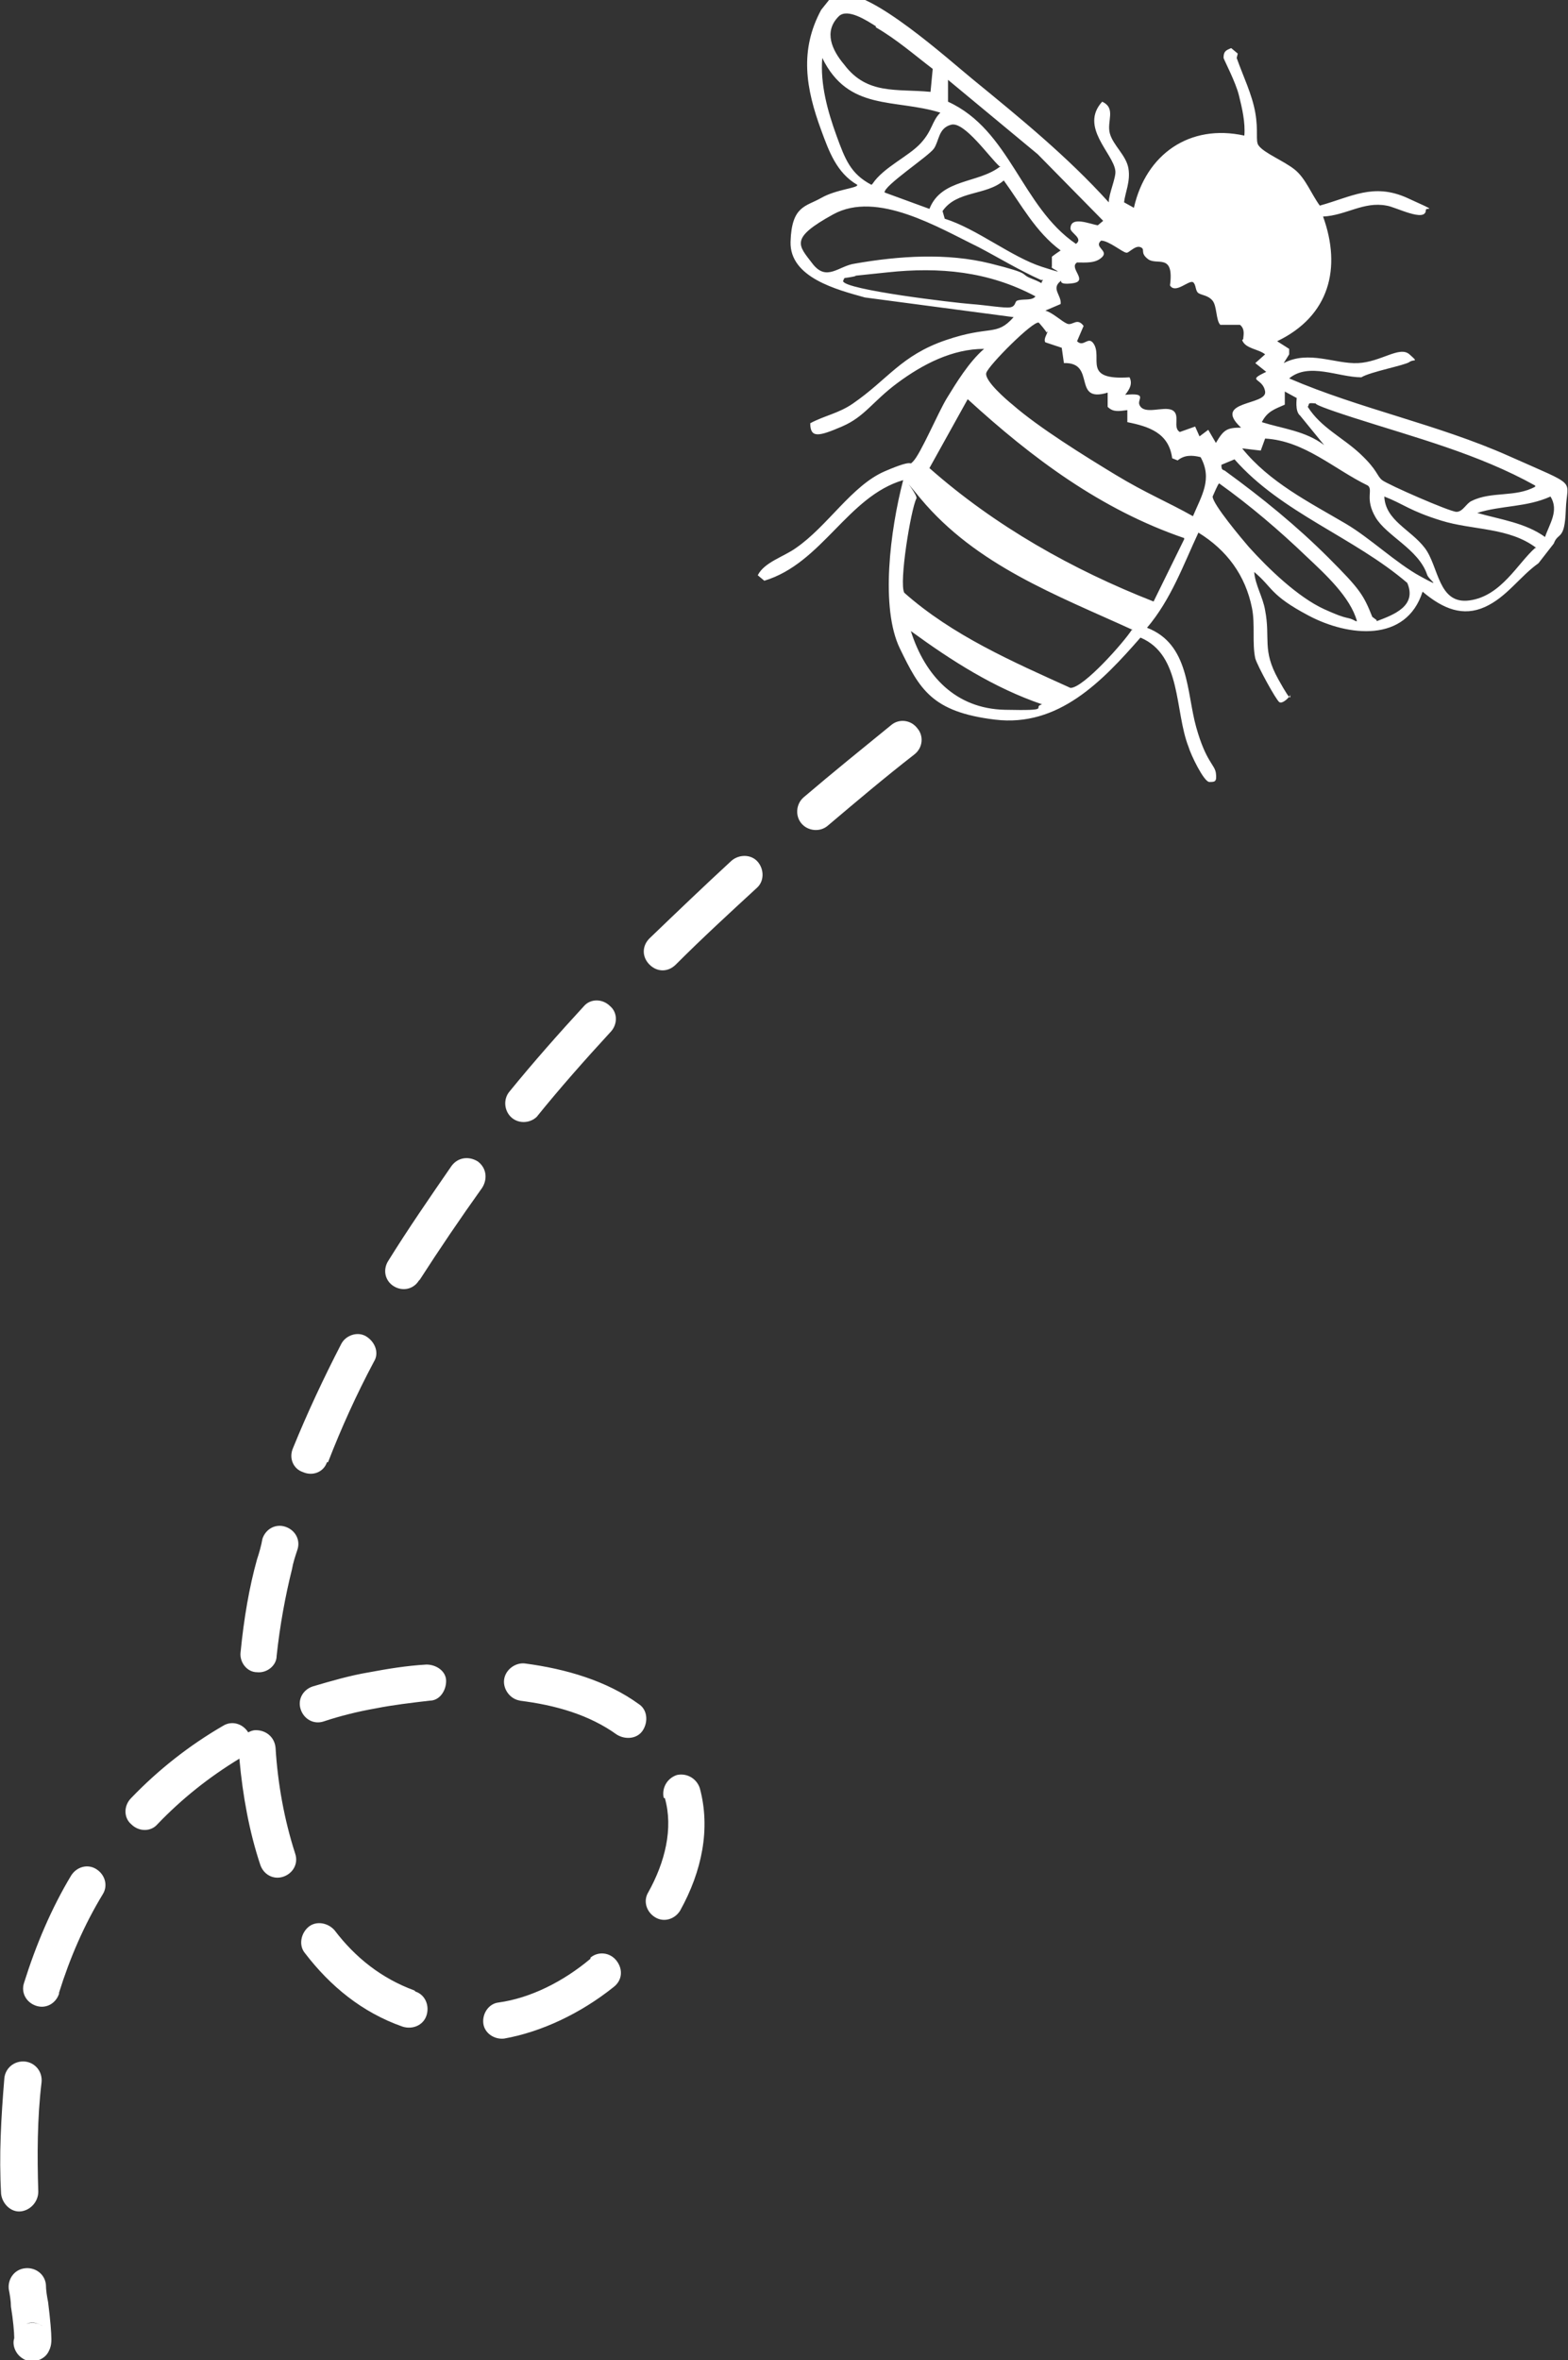
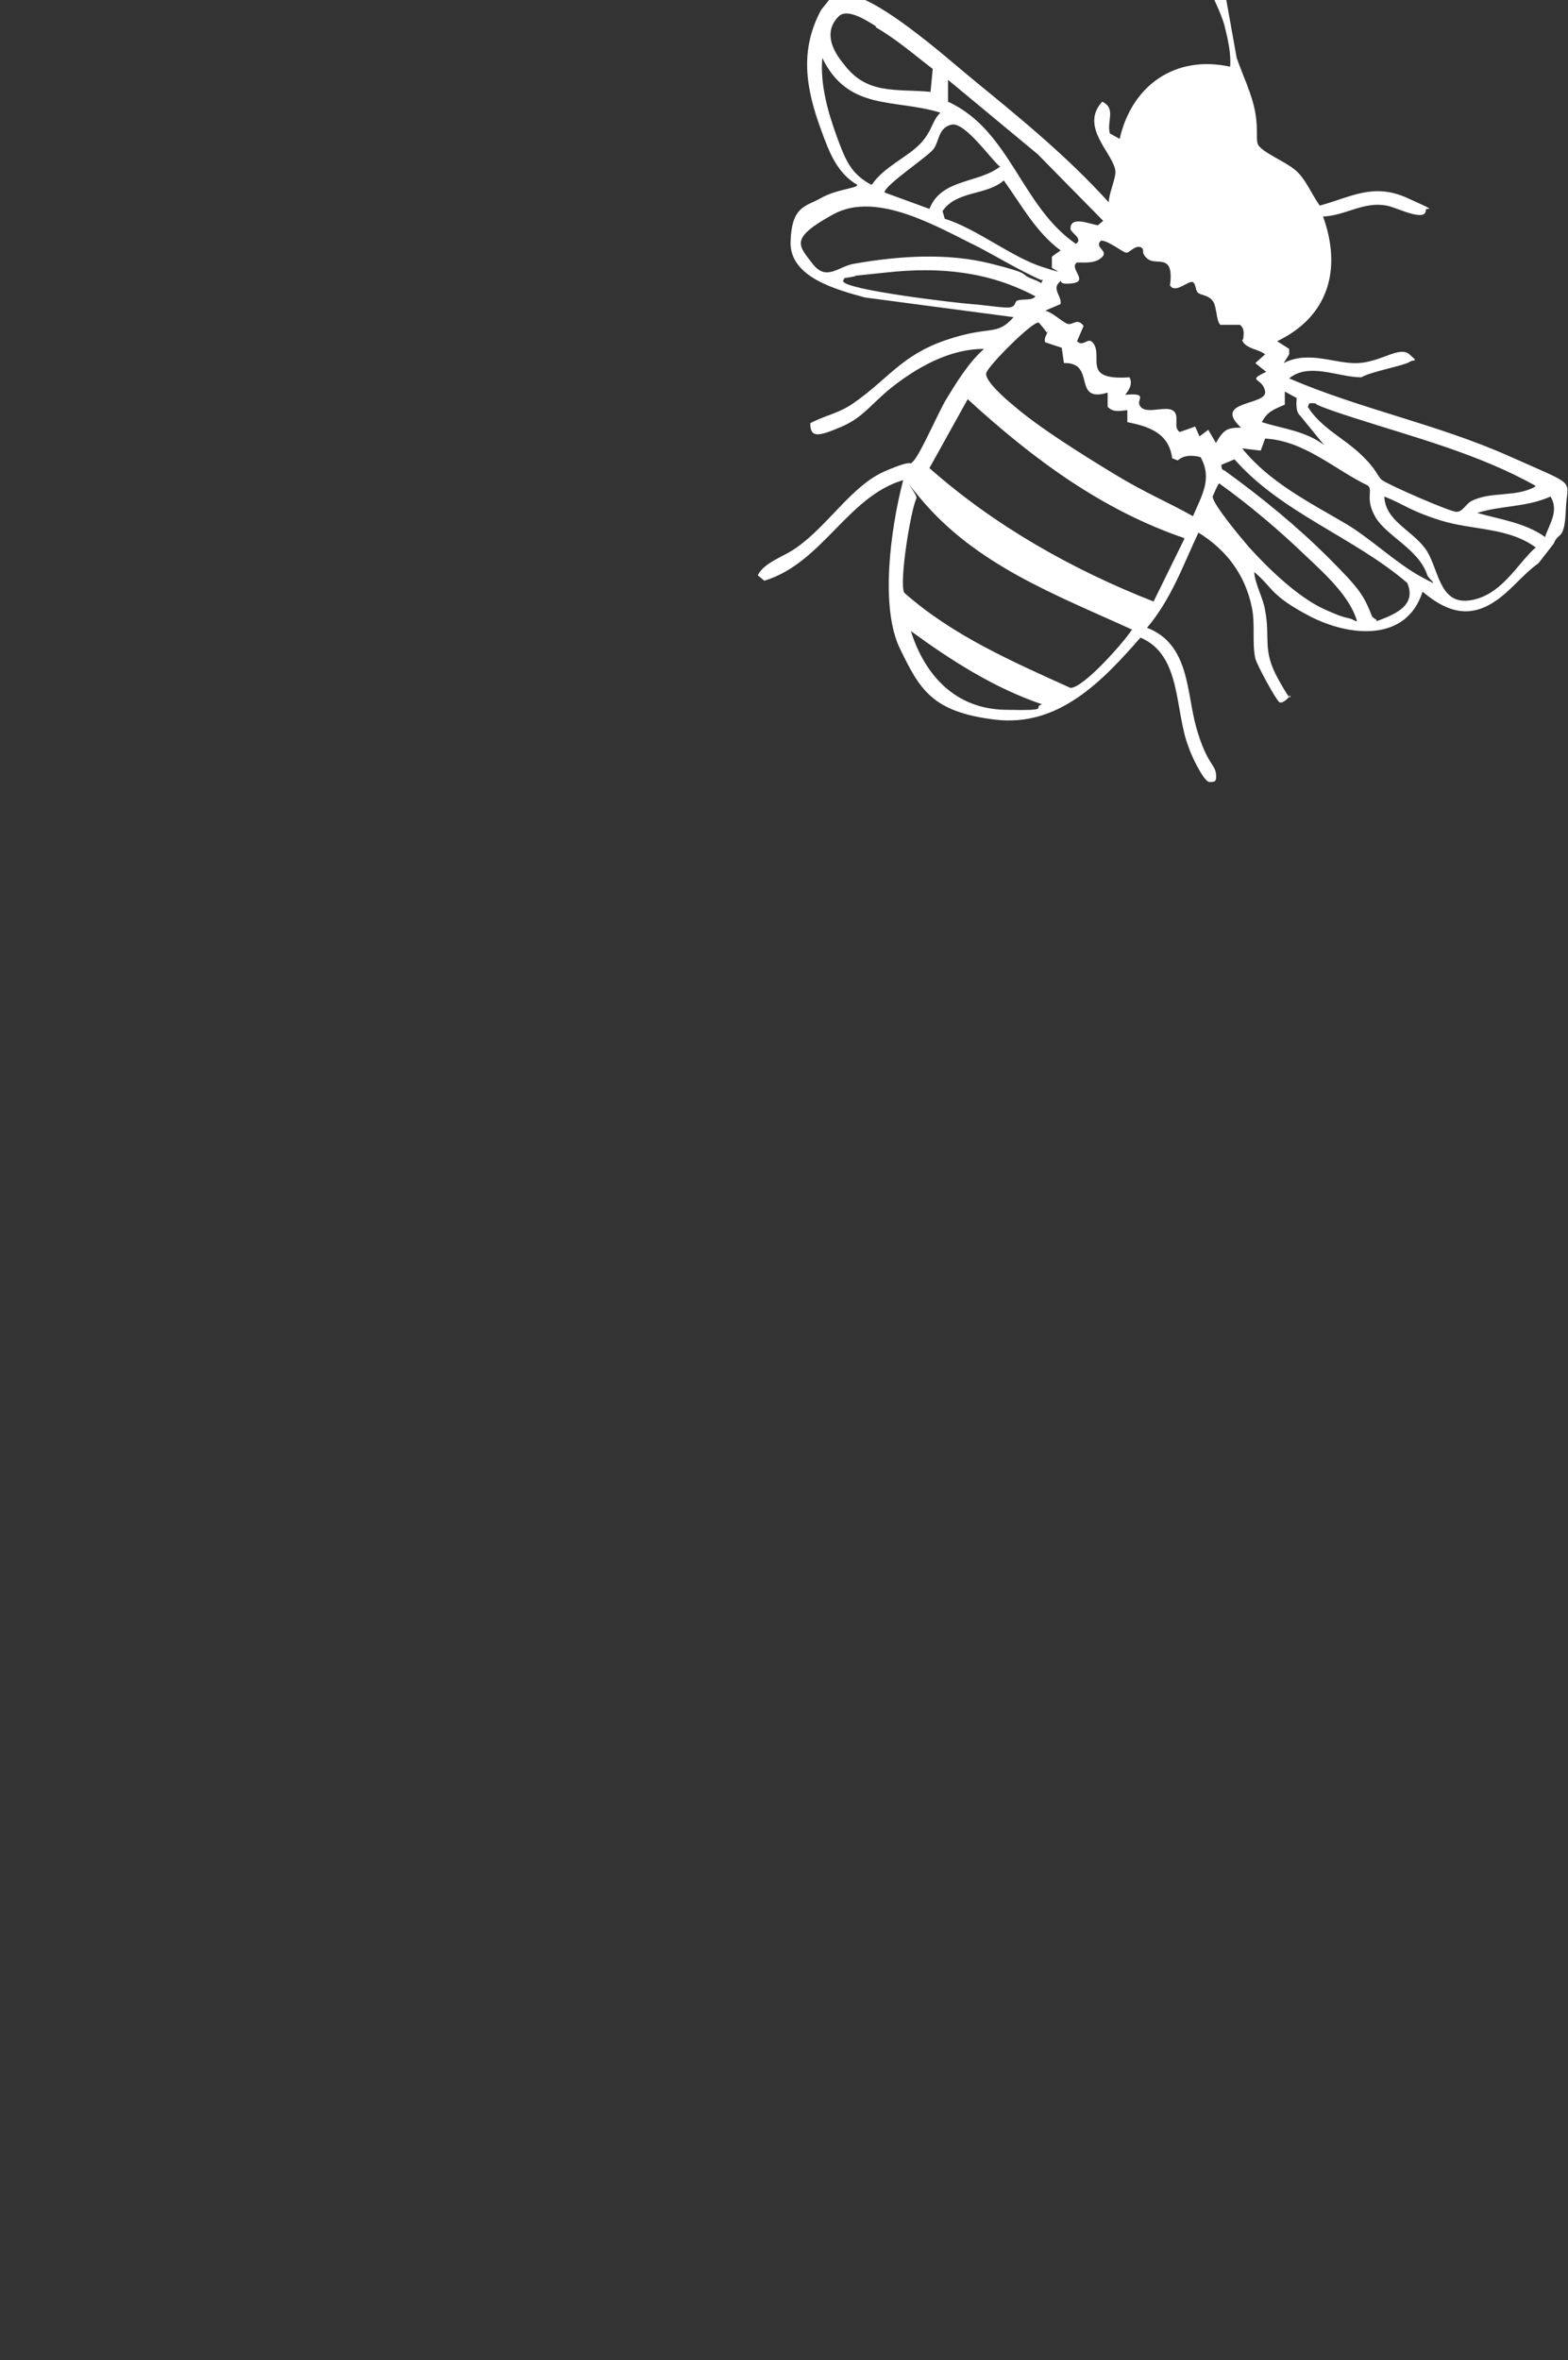
<svg xmlns="http://www.w3.org/2000/svg" id="Layer_1" version="1.1" viewBox="0 0 143.4 215.8">
  <rect x="0" y="0" width="143.4" height="215.8" fill="#333333" stroke="none" />
  <defs>
    <style>
      .st0 {
        fill-rule: evenodd;
      }

      .st0, .st1 {
        fill: #fff;
      }
    </style>
  </defs>
-   <path class="st0" d="M1.3,213.7c0-.4-.1-1.6-.3-2.8,0-.5-.1-1.1-.2-1.6-.1-.9.5-1.8,1.5-1.9.9-.1,1.8.5,1.9,1.5,0,.5.1,1.1.2,1.6.2,1.6.3,2.8.3,3.4,0,.5-.1.8-.2,1-.3.7-.9.9-1.3,1-.4,0-.8,0-1.2-.3-.6-.4-.9-1.2-.7-1.8ZM2.4,212.5c.5-.2,1.1-.1,1.5.2-.6-.4-1.1-.4-1.5-.2ZM21.9,160.8c-2.8,1.7-5.3,3.7-7.5,6-.6.7-1.7.7-2.4,0-.7-.6-.7-1.7,0-2.4,2.5-2.6,5.3-4.8,8.4-6.6.8-.5,1.8-.2,2.3.6.2-.1.4-.2.7-.2.9,0,1.7.6,1.8,1.6.2,3.3.8,6.6,1.8,9.7.3.9-.2,1.8-1.1,2.1-.9.3-1.8-.2-2.1-1.1-1-3-1.6-6.3-1.9-9.6ZM3.5,200.4c0,.9-.7,1.7-1.6,1.8s-1.7-.7-1.8-1.6c-.2-3.5,0-7,.3-10.6.1-.9.9-1.6,1.9-1.5.9.1,1.6.9,1.5,1.9-.4,3.3-.4,6.7-.3,10ZM5.4,182.3c-.3.9-1.2,1.4-2.1,1.1-.9-.3-1.4-1.2-1.1-2.1,1.1-3.5,2.5-6.8,4.3-9.8.5-.8,1.5-1.1,2.3-.6.8.5,1.1,1.5.6,2.3-1.7,2.8-3,5.8-4,9ZM29.6,157.4c-.9.3-1.8-.2-2.1-1.1-.3-.9.2-1.8,1.1-2.1,1.7-.5,3.4-1,5.2-1.3,1.6-.3,3.4-.6,5.2-.7.9,0,1.8.6,1.8,1.5,0,.9-.6,1.8-1.5,1.8-1.7.2-3.4.4-4.9.7-1.7.3-3.3.7-4.8,1.2ZM47.6,155.5c-.9-.1-1.6-1-1.5-1.9.1-.9,1-1.6,1.9-1.5,3.8.5,7.5,1.6,10.4,3.7.8.5.9,1.6.4,2.4-.5.8-1.6.9-2.4.4-2.5-1.8-5.6-2.7-8.9-3.1ZM60.7,164.4c-.2-.9.3-1.8,1.2-2.1.9-.2,1.8.3,2.1,1.2,1,3.7.2,7.6-1.8,11.2-.5.8-1.5,1.1-2.3.6-.8-.5-1.1-1.5-.6-2.3,1.5-2.7,2.3-5.8,1.5-8.6ZM54,179c.7-.6,1.8-.5,2.4.3s.5,1.8-.3,2.4c-3,2.4-6.6,4.1-10,4.7-.9.1-1.8-.5-1.9-1.4-.1-.9.5-1.8,1.4-1.9,2.9-.4,5.9-1.9,8.4-4ZM38,182.1c.9.3,1.3,1.3,1,2.2-.3.9-1.3,1.3-2.2,1-3.7-1.3-6.6-3.7-8.9-6.7-.6-.7-.4-1.8.3-2.4.7-.6,1.8-.4,2.4.3,1.9,2.5,4.3,4.4,7.3,5.5ZM25.3,151.4c0,.9-.9,1.6-1.8,1.5-.9,0-1.6-.9-1.5-1.8.3-3.1.8-6,1.5-8.5.2-.6.4-1.3.5-1.9.3-.9,1.2-1.4,2.1-1.1.9.3,1.4,1.2,1.1,2.1-.2.6-.4,1.2-.5,1.8-.6,2.4-1.1,5.1-1.4,7.9ZM29.9,133.7c-.3.9-1.3,1.3-2.2.9-.9-.3-1.3-1.3-.9-2.2,1.3-3.2,2.8-6.4,4.4-9.5.4-.8,1.5-1.2,2.3-.7s1.2,1.5.7,2.3c-1.6,3-3,6.1-4.2,9.2ZM38.3,117.1c-.5.8-1.5,1-2.3.5s-1-1.5-.5-2.3c1.8-2.9,3.8-5.8,5.8-8.7.6-.8,1.6-.9,2.4-.4.8.6.9,1.6.4,2.4-2,2.8-3.9,5.6-5.7,8.4ZM49.2,102c-.6.7-1.7.8-2.4.2-.7-.6-.8-1.7-.2-2.4,2.2-2.7,4.5-5.3,6.8-7.8.6-.7,1.7-.7,2.4,0,.7.6.7,1.7,0,2.4-2.3,2.5-4.6,5.1-6.7,7.7ZM61.8,88.2c-.7.7-1.7.7-2.4,0-.7-.7-.7-1.7,0-2.4,2.5-2.4,5-4.8,7.5-7.1.7-.6,1.8-.6,2.4.1s.6,1.8-.1,2.4c-2.5,2.3-5,4.6-7.4,7ZM75.7,75.5c-.7.6-1.8.5-2.4-.2-.6-.7-.5-1.8.2-2.4,2.7-2.3,5.3-4.4,8-6.6.7-.6,1.8-.5,2.4.3.6.7.5,1.8-.3,2.4-2.7,2.1-5.3,4.3-7.9,6.5Z" />
-   <path class="st1" d="M113.1,5.3c.6,1.7,1.4,3.3,1.7,5s0,2.6.3,3c.5.7,2.3,1.4,3.3,2.2s1.5,2.2,2.3,3.3c2.9-.8,4.9-2.1,8-.7s1.7.8,1.7,1.1c0,1.2-2.8-.3-3.6-.4-2.1-.4-3.7.9-5.8,1,1.7,4.7.6,9.1-4.2,11.4l1.1.7v.5c0,0-.5.8-.5.8,2.3-1.2,4.7.1,6.8,0s3.8-1.6,4.7-.8.4.4,0,.7-3.6.9-4.4,1.4c-2.1,0-4.8-1.4-6.6.1,6.5,2.8,13.6,4.2,20.1,7.1s5.3,2,5.2,4.9-.7,2-1.1,3.1l-1.4,1.8c-1.7,1.2-2.9,3.1-4.9,4s-3.8.2-5.7-1.4c-1.5,4.7-6.8,4.1-10.4,2.2s-3.3-2.6-5-4c.1,1.2.8,2.3,1,3.5.5,2.6-.3,3.6,1.2,6.3s1,1.3,1.1,1.4c0,.2-.7.9-1,.7s-2-3.3-2.2-4c-.3-1.4,0-3.1-.3-4.6-.6-3-2.3-5.3-4.9-6.9-1.4,3-2.5,6.1-4.7,8.7,3.9,1.5,3.6,5.9,4.5,9.1s1.7,3.4,1.8,4.2-.1.8-.6.8-1.7-2.5-1.9-3.2c-1.3-3.3-.6-8.4-4.4-10-3.5,4-7.5,8.2-13.3,7.5s-6.9-2.8-8.7-6.5-.9-10.8.3-15.4c-5.1,1.5-7.4,7.6-12.7,9.2l-.6-.5c.6-1.2,2.4-1.7,3.5-2.5,2.9-2,5.1-5.7,8.1-7s2.1-.4,2.6-.9c.7-.7,2.3-4.5,3.1-5.8s2-3.3,3.4-4.5c-2.9,0-5.6,1.4-7.9,3.1s-3,3.1-5.1,4-2.9,1.1-2.9-.3c1.3-.7,2.6-.9,3.9-1.8,3.2-2.2,4.4-4.4,8.5-5.8s4.6-.3,6.2-2.1l-13.6-1.8c-2.5-.7-6.9-1.8-6.8-5.1s1.4-3.2,2.8-4,3.4-.9,3.3-1.2c-1.9-1.1-2.6-3.1-3.3-5-1.4-3.8-2-7.3,0-11l.8-1c.4,0,.7-.4,1.1-.4,2.7-.4,9.7,5.9,11.9,7.7,4.4,3.6,8.7,7.1,12.5,11.3,0-.8.7-2.3.6-2.9-.2-1.6-3.3-4-1.2-6.3,1.3.6.4,1.8.7,2.9s1.5,2,1.7,3.2-.3,2.2-.4,3.1l.9.5c1.1-4.9,5.1-7.7,10.1-6.6.1-1.2-.2-2.5-.5-3.7s-1.3-3.1-1.4-3.4c0-.6.2-.7.7-.9l.6.5ZM140.4,44.4c-5.2-2.9-11-4.4-16.6-6.2s-2.5-1.2-3.4-1.3-.6,0-.8.3c1.2,1.9,3.2,2.8,4.8,4.3s1.5,2,2,2.4,6.2,2.9,6.8,2.9.9-.8,1.4-1c1.8-.9,4-.3,5.8-1.3ZM141.3,49.1c.4-1.2,1.3-2.4.5-3.7-2.2,1-4.5.8-6.7,1.5,2.1.6,4.4.9,6.2,2.2ZM80.1,2.4c-.8-.5-2.6-1.7-3.4-.9-1.4,1.4-.6,3.1.5,4.4,2.1,2.8,4.8,2.2,7.9,2.5l.2-2.1c-1.7-1.3-3.3-2.7-5.2-3.8ZM100.9,20.2l-6-6.1-8.2-6.8v2c5.7,2.6,6.7,9.6,11.7,13,.7-.5-.5-1-.5-1.4,0-1.2,1.8-.4,2.5-.3l.6-.5ZM113.7,31c0-.3.2-.9-.3-1.3h-1.8c-.4-.4-.3-1.7-.7-2.2s-1-.5-1.3-.7-.2-.8-.5-1c-.4-.2-1.6,1.1-2.1.3.4-3-1.2-1.8-2-2.4s-.2-.9-.7-1.1-1.1.6-1.3.5c-.3,0-1.6-1.1-2.3-1.1-.7.6.7.9.1,1.5s-1.5.5-2.3.5c-.8.5,1.1,1.7-.4,1.9s-.9-.4-1.1-.2c-.9.7.1,1.3,0,2.1l-1.4.6c.7.2,1.5,1,2,1.2s.9-.6,1.5.2l-.6,1.4c.6.6,1-.5,1.5.2.9,1.3-1.1,3.4,3.3,3.1.3.6,0,1.1-.4,1.6,2.1-.2,1.1.4,1.3.9.4,1,2.2.1,3,.5s0,1.6.7,2l1.4-.5.4.9.8-.6.7,1.2c.7-1.2,1-1.4,2.3-1.4-2.7-2.5,2.4-2,2.2-3.3s-1.8-.9.1-1.8l-1-.8.9-.8c-.6-.5-1.8-.5-2.1-1.3ZM140.5,50.1c-2.5-1.9-5.8-1.6-8.7-2.5s-3.4-1.5-5.2-2.2c.1,2.2,2.4,3,3.7,4.7s1.2,5.2,4.1,4.8,4.4-3.4,6-4.8ZM79.8,16.8c1-1.5,3.3-2.5,4.4-3.7s1-2,1.8-2.8c-4.2-1.3-8.4-.1-10.8-5-.2,2.4.5,4.9,1.3,7.1s1.3,3.5,3.2,4.5ZM91.4,15.2c-.9-.8-3.2-4.1-4.4-3.8s-1.1,1.5-1.6,2.2-4.6,3.4-4.5,4l4.1,1.5c1.1-2.8,4.5-2.3,6.5-3.9ZM118.6,36.4l-1.1-.6v1.2c-.9.4-1.6.6-2.1,1.6,1.9.6,4,.8,5.7,2.1l-2.2-2.7c-.5-.4-.3-1.6-.3-1.7ZM97,22.9c-2.3-1.7-3.6-4.2-5.2-6.4-1.6,1.4-4.3.9-5.6,2.8l.2.7c2.9.9,6.1,3.5,8.9,4.4s.6.1.9,0v-.9c-.1,0,.8-.6.8-.6ZM130.5,52.5c-.8-2.3-3.7-3.5-4.7-5.2s-.2-2.5-.7-2.9c-3.1-1.5-5.8-4.1-9.4-4.3l-.4,1.1-1.7-.2c2.5,3.1,6.1,4.9,9.5,6.9,2.2,1.3,4.6,3.6,6.8,4.8s.7.3.6-.2ZM95.2,25.6c-2-.9-3.8-2-5.7-3-3.7-1.8-9.3-5.2-13.3-3s-3.2,2.8-1.9,4.5,2.4.2,3.9,0c4-.7,8.4-1,12.4,0s2.5.9,3.8,1.4.6.5,1,.1ZM94.7,27.1c-4.3-2.3-8.8-2.7-13.5-2.2s-2.2.2-3.2.4-.7,0-.9.4c.1.8,10.3,2,11.7,2.1s3.1.4,3.6.3.4-.5.6-.6c.5-.2,1.2,0,1.6-.3ZM125.9,56.8c1.6-.6,3.7-1.4,2.8-3.5-4.9-4.2-11.5-6.4-15.8-11.3l-1.2.5c0,.6.2.4.4.6,3.3,2.4,6.5,5,9.4,7.9s3.2,3.4,4,5.4l.4.3ZM95.7,30.4c0-.1-.6-.8-.7-.9-.5-.2-4.6,3.9-4.8,4.6s1.9,2.5,2.4,2.9c2.4,2.1,6.6,4.7,9.4,6.4s4.8,2.5,7.1,3.8c.8-1.9,1.8-3.4.7-5.4-.8-.2-1.5-.2-2.1.3l-.5-.2c-.3-2.3-2.1-2.9-4.1-3.3v-1.1c-.8.1-1.3.2-1.8-.3v-1.3c-3.3,1-1-2.8-4-2.7l-.2-1.4-1.5-.5c-.2-.3.2-.8.2-1ZM124.1,56.8c-.6-2.2-2.9-4.3-4.6-5.9-2.5-2.4-5.2-4.7-8-6.7-.1,0-.5,1-.6,1.2,0,.7,2.7,3.9,3.3,4.6,1.8,2,4.5,4.6,6.9,5.7s2,.6,2.9,1.1ZM108.3,49.2c-7.6-2.6-13.9-7.3-19.8-12.7l-3.5,6.3c6,5.3,13.1,9.3,20.5,12.2l2.8-5.7ZM103.6,57.6c-7-3.2-14.3-5.9-19.4-12s0-.4-.4,0c-.5,1-1.6,7.7-1.1,8.6,4.4,3.9,9.9,6.3,15.2,8.7,1.2,0,4.9-4.2,5.6-5.3ZM95.3,64.4c-4.4-1.5-8.3-4-12-6.7,1.3,4.1,4.1,7.1,8.6,7.2s2.4-.2,3.4-.5Z" />
+   <path class="st1" d="M113.1,5.3c.6,1.7,1.4,3.3,1.7,5s0,2.6.3,3c.5.7,2.3,1.4,3.3,2.2s1.5,2.2,2.3,3.3c2.9-.8,4.9-2.1,8-.7s1.7.8,1.7,1.1c0,1.2-2.8-.3-3.6-.4-2.1-.4-3.7.9-5.8,1,1.7,4.7.6,9.1-4.2,11.4l1.1.7v.5c0,0-.5.8-.5.8,2.3-1.2,4.7.1,6.8,0s3.8-1.6,4.7-.8.4.4,0,.7-3.6.9-4.4,1.4c-2.1,0-4.8-1.4-6.6.1,6.5,2.8,13.6,4.2,20.1,7.1s5.3,2,5.2,4.9-.7,2-1.1,3.1l-1.4,1.8c-1.7,1.2-2.9,3.1-4.9,4s-3.8.2-5.7-1.4c-1.5,4.7-6.8,4.1-10.4,2.2s-3.3-2.6-5-4c.1,1.2.8,2.3,1,3.5.5,2.6-.3,3.6,1.2,6.3s1,1.3,1.1,1.4c0,.2-.7.9-1,.7s-2-3.3-2.2-4c-.3-1.4,0-3.1-.3-4.6-.6-3-2.3-5.3-4.9-6.9-1.4,3-2.5,6.1-4.7,8.7,3.9,1.5,3.6,5.9,4.5,9.1s1.7,3.4,1.8,4.2-.1.8-.6.8-1.7-2.5-1.9-3.2c-1.3-3.3-.6-8.4-4.4-10-3.5,4-7.5,8.2-13.3,7.5s-6.9-2.8-8.7-6.5-.9-10.8.3-15.4c-5.1,1.5-7.4,7.6-12.7,9.2l-.6-.5c.6-1.2,2.4-1.7,3.5-2.5,2.9-2,5.1-5.7,8.1-7s2.1-.4,2.6-.9c.7-.7,2.3-4.5,3.1-5.8s2-3.3,3.4-4.5c-2.9,0-5.6,1.4-7.9,3.1s-3,3.1-5.1,4-2.9,1.1-2.9-.3c1.3-.7,2.6-.9,3.9-1.8,3.2-2.2,4.4-4.4,8.5-5.8s4.6-.3,6.2-2.1l-13.6-1.8c-2.5-.7-6.9-1.8-6.8-5.1s1.4-3.2,2.8-4,3.4-.9,3.3-1.2c-1.9-1.1-2.6-3.1-3.3-5-1.4-3.8-2-7.3,0-11l.8-1c.4,0,.7-.4,1.1-.4,2.7-.4,9.7,5.9,11.9,7.7,4.4,3.6,8.7,7.1,12.5,11.3,0-.8.7-2.3.6-2.9-.2-1.6-3.3-4-1.2-6.3,1.3.6.4,1.8.7,2.9l.9.5c1.1-4.9,5.1-7.7,10.1-6.6.1-1.2-.2-2.5-.5-3.7s-1.3-3.1-1.4-3.4c0-.6.2-.7.7-.9l.6.5ZM140.4,44.4c-5.2-2.9-11-4.4-16.6-6.2s-2.5-1.2-3.4-1.3-.6,0-.8.3c1.2,1.9,3.2,2.8,4.8,4.3s1.5,2,2,2.4,6.2,2.9,6.8,2.9.9-.8,1.4-1c1.8-.9,4-.3,5.8-1.3ZM141.3,49.1c.4-1.2,1.3-2.4.5-3.7-2.2,1-4.5.8-6.7,1.5,2.1.6,4.4.9,6.2,2.2ZM80.1,2.4c-.8-.5-2.6-1.7-3.4-.9-1.4,1.4-.6,3.1.5,4.4,2.1,2.8,4.8,2.2,7.9,2.5l.2-2.1c-1.7-1.3-3.3-2.7-5.2-3.8ZM100.9,20.2l-6-6.1-8.2-6.8v2c5.7,2.6,6.7,9.6,11.7,13,.7-.5-.5-1-.5-1.4,0-1.2,1.8-.4,2.5-.3l.6-.5ZM113.7,31c0-.3.2-.9-.3-1.3h-1.8c-.4-.4-.3-1.7-.7-2.2s-1-.5-1.3-.7-.2-.8-.5-1c-.4-.2-1.6,1.1-2.1.3.4-3-1.2-1.8-2-2.4s-.2-.9-.7-1.1-1.1.6-1.3.5c-.3,0-1.6-1.1-2.3-1.1-.7.6.7.9.1,1.5s-1.5.5-2.3.5c-.8.5,1.1,1.7-.4,1.9s-.9-.4-1.1-.2c-.9.7.1,1.3,0,2.1l-1.4.6c.7.2,1.5,1,2,1.2s.9-.6,1.5.2l-.6,1.4c.6.6,1-.5,1.5.2.9,1.3-1.1,3.4,3.3,3.1.3.6,0,1.1-.4,1.6,2.1-.2,1.1.4,1.3.9.4,1,2.2.1,3,.5s0,1.6.7,2l1.4-.5.4.9.8-.6.7,1.2c.7-1.2,1-1.4,2.3-1.4-2.7-2.5,2.4-2,2.2-3.3s-1.8-.9.1-1.8l-1-.8.9-.8c-.6-.5-1.8-.5-2.1-1.3ZM140.5,50.1c-2.5-1.9-5.8-1.6-8.7-2.5s-3.4-1.5-5.2-2.2c.1,2.2,2.4,3,3.7,4.7s1.2,5.2,4.1,4.8,4.4-3.4,6-4.8ZM79.8,16.8c1-1.5,3.3-2.5,4.4-3.7s1-2,1.8-2.8c-4.2-1.3-8.4-.1-10.8-5-.2,2.4.5,4.9,1.3,7.1s1.3,3.5,3.2,4.5ZM91.4,15.2c-.9-.8-3.2-4.1-4.4-3.8s-1.1,1.5-1.6,2.2-4.6,3.4-4.5,4l4.1,1.5c1.1-2.8,4.5-2.3,6.5-3.9ZM118.6,36.4l-1.1-.6v1.2c-.9.4-1.6.6-2.1,1.6,1.9.6,4,.8,5.7,2.1l-2.2-2.7c-.5-.4-.3-1.6-.3-1.7ZM97,22.9c-2.3-1.7-3.6-4.2-5.2-6.4-1.6,1.4-4.3.9-5.6,2.8l.2.7c2.9.9,6.1,3.5,8.9,4.4s.6.1.9,0v-.9c-.1,0,.8-.6.8-.6ZM130.5,52.5c-.8-2.3-3.7-3.5-4.7-5.2s-.2-2.5-.7-2.9c-3.1-1.5-5.8-4.1-9.4-4.3l-.4,1.1-1.7-.2c2.5,3.1,6.1,4.9,9.5,6.9,2.2,1.3,4.6,3.6,6.8,4.8s.7.3.6-.2ZM95.2,25.6c-2-.9-3.8-2-5.7-3-3.7-1.8-9.3-5.2-13.3-3s-3.2,2.8-1.9,4.5,2.4.2,3.9,0c4-.7,8.4-1,12.4,0s2.5.9,3.8,1.4.6.5,1,.1ZM94.7,27.1c-4.3-2.3-8.8-2.7-13.5-2.2s-2.2.2-3.2.4-.7,0-.9.4c.1.8,10.3,2,11.7,2.1s3.1.4,3.6.3.4-.5.6-.6c.5-.2,1.2,0,1.6-.3ZM125.9,56.8c1.6-.6,3.7-1.4,2.8-3.5-4.9-4.2-11.5-6.4-15.8-11.3l-1.2.5c0,.6.2.4.4.6,3.3,2.4,6.5,5,9.4,7.9s3.2,3.4,4,5.4l.4.3ZM95.7,30.4c0-.1-.6-.8-.7-.9-.5-.2-4.6,3.9-4.8,4.6s1.9,2.5,2.4,2.9c2.4,2.1,6.6,4.7,9.4,6.4s4.8,2.5,7.1,3.8c.8-1.9,1.8-3.4.7-5.4-.8-.2-1.5-.2-2.1.3l-.5-.2c-.3-2.3-2.1-2.9-4.1-3.3v-1.1c-.8.1-1.3.2-1.8-.3v-1.3c-3.3,1-1-2.8-4-2.7l-.2-1.4-1.5-.5c-.2-.3.2-.8.2-1ZM124.1,56.8c-.6-2.2-2.9-4.3-4.6-5.9-2.5-2.4-5.2-4.7-8-6.7-.1,0-.5,1-.6,1.2,0,.7,2.7,3.9,3.3,4.6,1.8,2,4.5,4.6,6.9,5.7s2,.6,2.9,1.1ZM108.3,49.2c-7.6-2.6-13.9-7.3-19.8-12.7l-3.5,6.3c6,5.3,13.1,9.3,20.5,12.2l2.8-5.7ZM103.6,57.6c-7-3.2-14.3-5.9-19.4-12s0-.4-.4,0c-.5,1-1.6,7.7-1.1,8.6,4.4,3.9,9.9,6.3,15.2,8.7,1.2,0,4.9-4.2,5.6-5.3ZM95.3,64.4c-4.4-1.5-8.3-4-12-6.7,1.3,4.1,4.1,7.1,8.6,7.2s2.4-.2,3.4-.5Z" />
</svg>